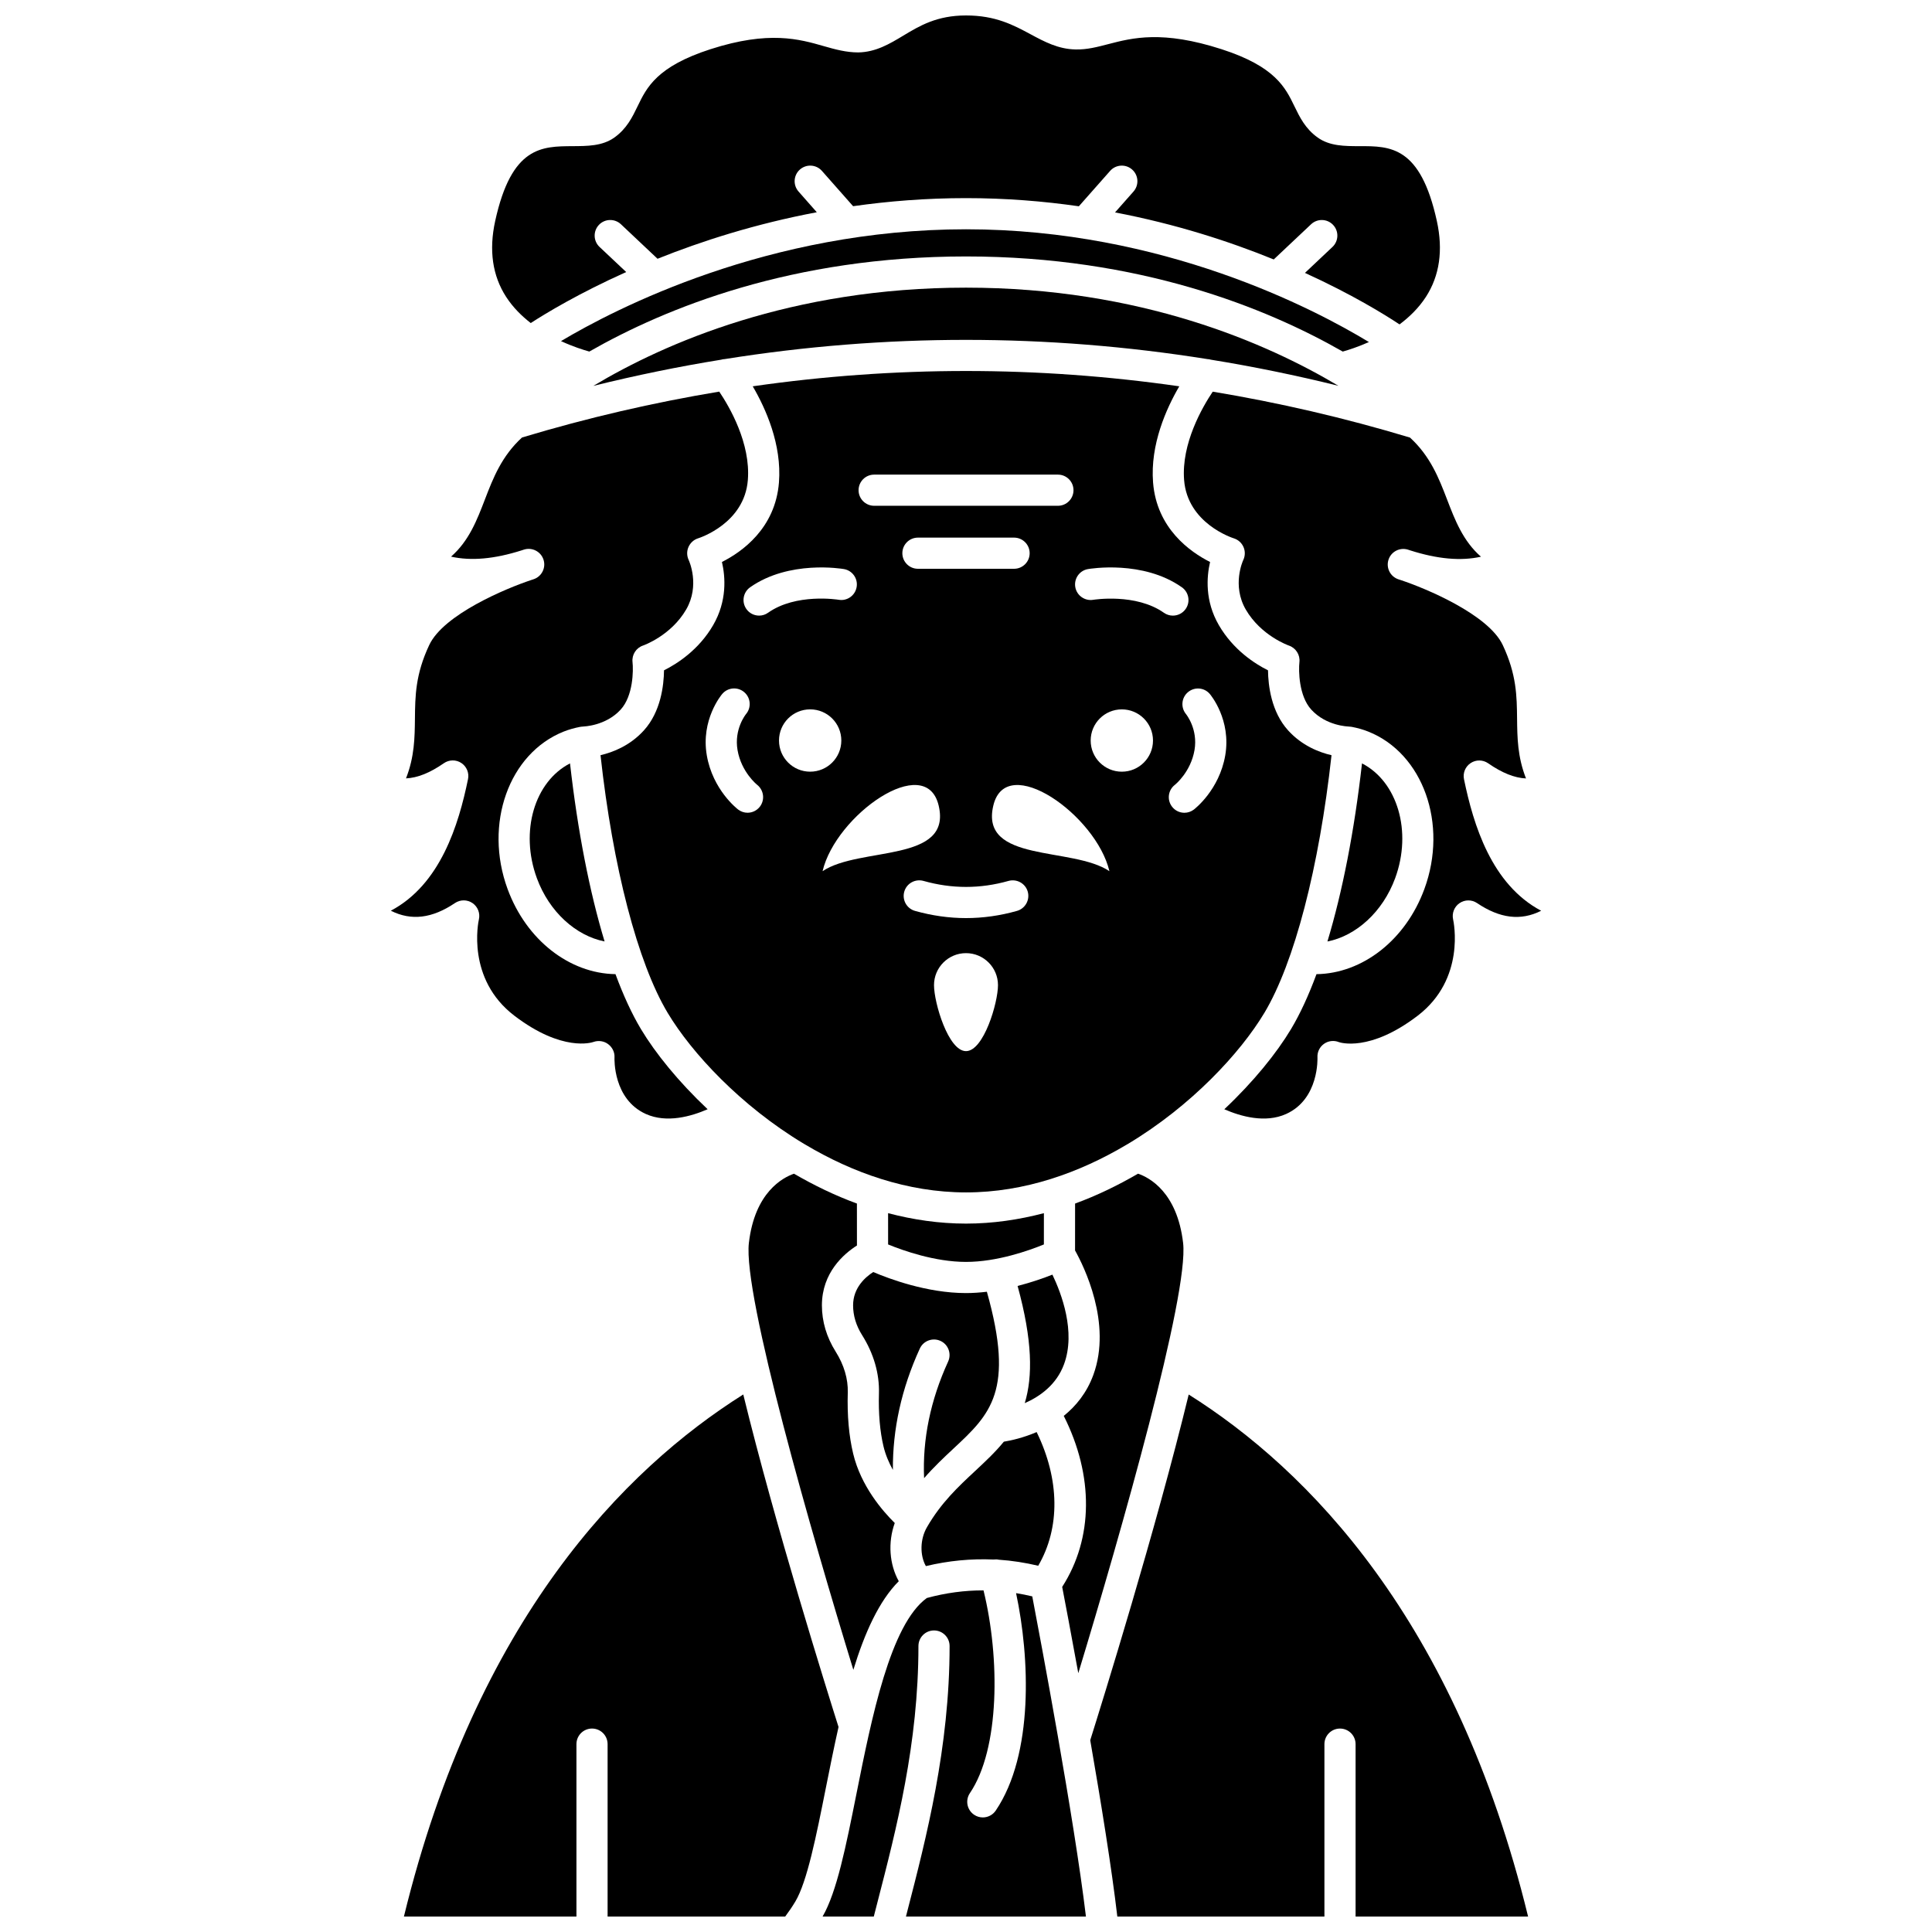
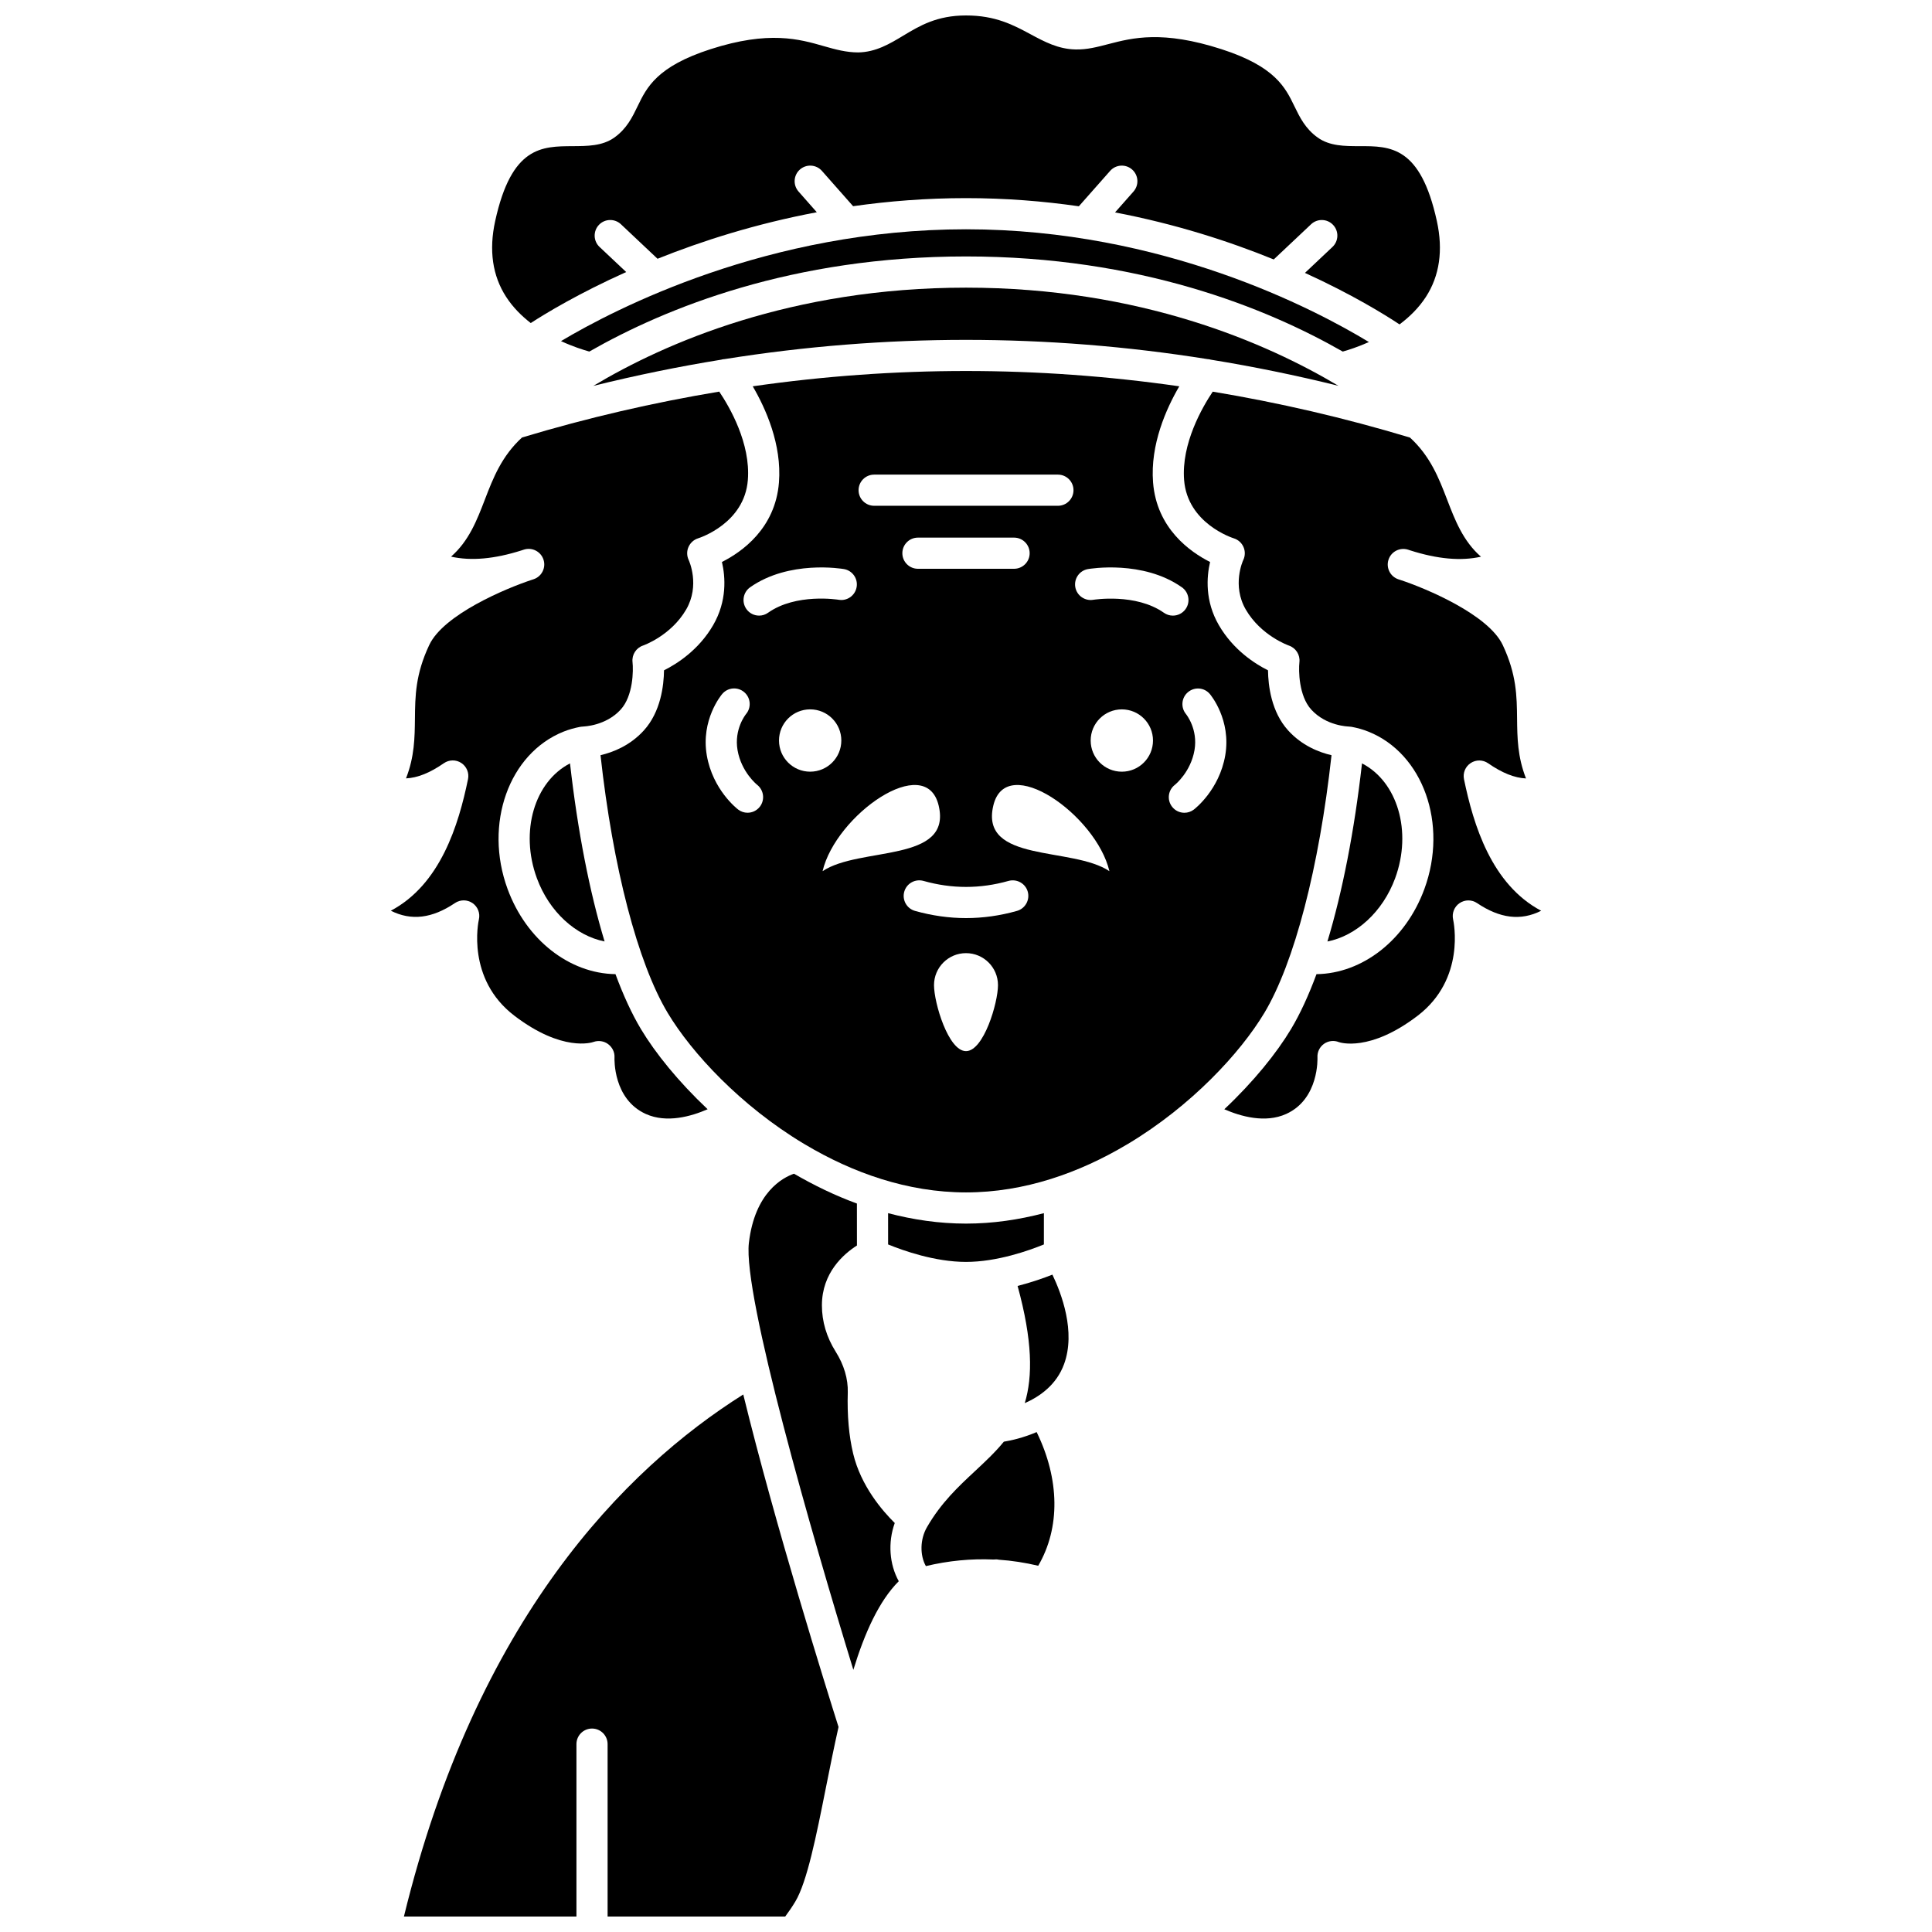
<svg xmlns="http://www.w3.org/2000/svg" width="800px" height="800px" version="1.1" viewBox="144 144 512 512">
  <defs>
    <clipPath id="d">
      <path d="m274 148.09h252v81.906h-252z" />
    </clipPath>
    <clipPath id="c">
      <path d="m432 513h117v138.9h-117z" />
    </clipPath>
    <clipPath id="b">
      <path d="m251 513h116v138.9h-116z" />
    </clipPath>
    <clipPath id="a">
-       <path d="m361 565h71v86.902h-71z" />
-     </clipPath>
+       </clipPath>
  </defs>
  <path d="m422.9 481.79c-2.293 0.91-5.512 2.043-9.227 3 3.957 14.414 4.047 23.984 1.898 31.059 4.019-1.766 8.426-4.879 10.418-10.34 3.152-8.602-0.691-18.719-3.09-23.719z" />
  <path d="m407.3 557.29c0.484-0.059 0.949-0.055 1.406 0.051 3.484 0.234 6.965 0.785 10.434 1.598 5.863-10.051 5.711-22.871-0.418-35.426-3.516 1.512-6.731 2.227-8.695 2.547-2.269 2.789-4.918 5.258-7.656 7.812-4.391 4.09-8.934 8.32-12.684 14.793 0 0.004-0.004 0.004-0.008 0.008v0.004c-1.895 3.238-1.918 7.512-0.312 10.355 5.957-1.426 11.949-2.008 17.934-1.742z" />
  <path d="m420.64 473.79 0.004-8.289c-6.633 1.738-13.531 2.766-20.645 2.766-7.109 0-14.012-1.027-20.645-2.766l0.004 8.289c3.961 1.621 12.41 4.629 20.641 4.629s16.68-3.008 20.641-4.629z" />
  <path d="m371.1 474.07-0.008-11.121c-5.859-2.141-11.422-4.859-16.676-7.906-2.949 1.02-10.395 4.902-11.957 18.359-1.594 13.773 16.684 77.273 27.688 113.12 3-9.793 6.797-18.25 12.035-23.484-2.477-4.461-2.93-10.254-1.062-15.426-3.273-3.227-8.957-9.789-11.02-18.371-1.133-4.715-1.609-10.172-1.43-16.227 0.105-3.57-1-7.309-3.199-10.801-2.426-3.859-3.656-7.996-3.656-12.293 0.008-8.664 5.816-13.645 9.285-15.852z" />
  <path d="m465.39 247.79c-2.731 4.07-8.355 13.746-7.59 23.43 0.898 11.441 12.688 15.293 13.188 15.449 1.145 0.359 2.082 1.207 2.555 2.305 0.477 1.098 0.457 2.359-0.066 3.441-0.117 0.242-3.047 6.715 0.668 13.125 4.039 6.953 11.352 9.52 11.426 9.543 1.836 0.629 3.012 2.457 2.789 4.387-0.246 2.258-0.164 8.949 3.125 12.566 3.977 4.379 9.844 4.496 9.902 4.496 0.07 0 0.129 0.039 0.199 0.043 0.07 0.004 0.133-0.027 0.207-0.02 0.062 0.004 0.113 0.047 0.172 0.055 0.059 0.008 0.117-0.012 0.172-0.004 1.66 0.316 3.117 0.73 4.465 1.27 14.531 5.781 21.203 24.5 14.871 41.727-4.981 13.547-16.422 22.387-28.59 22.559-2.09 5.641-4.348 10.551-6.75 14.562-3.816 6.359-9.891 13.906-17.676 21.238 4.32 1.887 10.832 3.758 16.387 1.25 8.789-3.973 8.301-14.883 8.297-14.996-0.078-1.414 0.574-2.762 1.727-3.586 1.148-0.816 2.644-0.988 3.953-0.461 0.246 0.09 8.145 2.742 20.891-7.008 12.73-9.734 9.52-24.863 9.379-25.5-0.367-1.648 0.305-3.367 1.703-4.32 1.395-0.957 3.231-0.969 4.633-0.023 6.059 4.078 11.578 4.773 17 2.039-13.16-6.965-17.961-22.773-20.453-34.859-0.344-1.652 0.359-3.348 1.766-4.277 1.402-0.934 3.242-0.914 4.629 0.051 3.688 2.555 6.973 3.883 10.039 4.023-2.258-5.75-2.312-10.848-2.367-15.816-0.066-6.023-0.125-11.715-3.789-19.523-3.809-8.102-20.352-15.02-27.082-17.246-0.188-0.062-0.375-0.121-0.566-0.184-2.156-0.711-3.336-3.031-2.641-5.191 0.699-2.168 3.016-3.348 5.18-2.668 0.137 0.043 0.332 0.102 0.574 0.188 7.227 2.305 13.422 2.867 18.754 1.676-4.758-4.148-6.891-9.723-8.98-15.156-2.168-5.648-4.438-11.477-9.828-16.414-17.379-5.242-34.809-9.266-52.27-12.168z" />
-   <path d="m393.23 499.35c2.074 0.945 2.984 3.398 2.035 5.473-4.695 10.262-6.82 20.617-6.371 30.902 2.641-3.019 5.332-5.551 7.84-7.887 9.707-9.047 16.219-15.211 8.797-41.512-1.82 0.215-3.676 0.352-5.539 0.352-10.297 0-20.402-3.797-24.574-5.574-1.996 1.277-5.34 4.106-5.34 8.824 0 2.719 0.801 5.371 2.387 7.891 3.078 4.887 4.621 10.23 4.465 15.449-0.156 5.246 0.262 10.102 1.207 14.043 0.535 2.246 1.441 4.336 2.488 6.227-0.082-10.746 2.262-21.512 7.137-32.156 0.949-2.066 3.402-2.977 5.469-2.031z" />
-   <path d="m429.76 587.41c11.328-37.285 29.34-100.49 27.777-114.01-1.57-13.531-9.039-17.375-11.941-18.363-5.258 3.051-10.82 5.773-16.688 7.918l-0.008 12.43c2.309 4.125 9.855 19.277 4.852 32.965-1.75 4.789-4.633 8.285-7.844 10.875 7.992 15.875 7.848 32.453-0.418 45.32 0.668 3.477 2.301 12.027 4.269 22.863z" />
  <path d="m247.58 385.35c5.422 2.731 10.949 2.039 17-2.039 1.406-0.945 3.254-0.934 4.648 0.023 1.395 0.961 2.066 2.68 1.68 4.336-0.141 0.621-3.348 15.746 9.379 25.484 12.754 9.746 20.645 7.094 20.969 6.981 1.305-0.473 2.797-0.266 3.898 0.562 1.109 0.824 1.773 2.141 1.695 3.519-0.016 0.43-0.387 11.066 8.297 14.996 5.543 2.504 12.059 0.637 16.383-1.254-7.781-7.336-13.855-14.879-17.672-21.238-2.402-4.012-4.664-8.918-6.75-14.562-12.164-0.172-23.609-9.016-28.59-22.559-6.336-17.223 0.34-35.945 14.875-41.727 1.344-0.531 2.801-0.949 4.461-1.27 0.059-0.012 0.117 0.012 0.172 0.004 0.062-0.008 0.113-0.047 0.172-0.055 0.07-0.008 0.137 0.023 0.207 0.02 0.07-0.004 0.129-0.043 0.199-0.043 0.027 0 5.938-0.137 9.898-4.496 3.293-3.617 3.375-10.312 3.125-12.582-0.211-1.938 0.957-3.769 2.809-4.383 0.055-0.016 7.367-2.582 11.406-9.535 3.715-6.406 0.785-12.879 0.656-13.152-0.504-1.082-0.52-2.344-0.031-3.438 0.488-1.094 1.414-1.934 2.555-2.285 0.484-0.152 12.27-4 13.168-15.445 0.77-9.738-4.852-19.375-7.582-23.43-17.461 2.906-34.891 6.926-52.27 12.164-5.391 4.938-7.66 10.766-9.828 16.414-2.09 5.438-4.223 11.008-8.98 15.156 5.328 1.188 11.527 0.629 18.754-1.676 0.242-0.082 0.434-0.145 0.574-0.188 2.16-0.68 4.477 0.504 5.18 2.668 0.699 2.16-0.484 4.481-2.641 5.191-0.191 0.062-0.375 0.121-0.562 0.184-6.731 2.227-23.273 9.141-27.082 17.246-3.668 7.805-3.727 13.496-3.789 19.523-0.055 4.969-0.105 10.066-2.367 15.816 3.066-0.141 6.352-1.465 10.039-4.023 1.387-0.961 3.227-0.984 4.629-0.051 1.406 0.934 2.109 2.625 1.766 4.277-2.488 12.086-7.289 27.895-20.449 34.863z" />
  <g clip-path="url(#d)">
    <path d="m284.66 229.61c4.023-2.609 12.758-7.898 25.289-13.516l-7.062-6.652c-1.66-1.562-1.734-4.176-0.172-5.84 1.562-1.66 4.18-1.734 5.84-0.172l9.699 9.145c11.746-4.707 25.988-9.27 42.207-12.328l-4.836-5.488c-1.512-1.711-1.352-4.32 0.359-5.832 1.711-1.508 4.32-1.348 5.832 0.359l8.266 9.359c9.434-1.344 19.434-2.141 29.922-2.141 10.492 0 20.492 0.805 29.902 2.164l8.289-9.379c1.508-1.711 4.125-1.871 5.832-0.359 1.711 1.512 1.871 4.121 0.359 5.832l-4.887 5.531c16.188 3.09 30.375 7.707 42.055 12.465l9.895-9.324c1.66-1.566 4.277-1.488 5.84 0.172 1.566 1.66 1.488 4.273-0.172 5.84l-7.293 6.875c12.438 5.672 21.086 11.008 25.066 13.648 2.617-1.953 5.082-4.348 6.984-7.277 3.629-5.606 4.609-12.367 2.91-20.109-4.359-19.859-12.301-19.879-20.547-19.848-3.856-0.012-7.828 0.004-11.031-2.281-3.289-2.352-4.762-5.391-6.184-8.328-2.383-4.922-5.078-10.5-19.305-15.09-15.668-5.055-23.598-3.008-29.965-1.355-2.93 0.762-5.719 1.504-8.727 1.422-4.578-0.078-8.301-2.078-11.895-4.016-4.57-2.453-9.285-4.992-17.129-4.992-7.734 0-12.277 2.734-16.668 5.375-3.547 2.137-7.219 4.344-11.906 4.422-3.18-0.012-6.019-0.781-9.082-1.66-6.496-1.867-14.57-4.188-30.051 0.801-14.227 4.582-16.926 10.164-19.305 15.09-1.422 2.941-2.894 5.981-6.184 8.328-3.199 2.285-7.207 2.254-11.035 2.281-8.16 0.051-16.188-0.016-20.543 19.844-1.695 7.742-0.719 14.508 2.91 20.109 1.785 2.754 4.074 5.031 6.519 6.926z" />
  </g>
  <path d="m336.07 239.16c42.582-6.789 85.32-6.785 127.9 0.004 0.316 0.027 0.629 0.055 0.938 0.16 11.277 1.824 22.539 4.141 33.789 6.918-19.012-11.348-52.504-26.012-98.691-26.012-46.348 0-79.812 14.68-98.77 26.031 11.27-2.789 22.555-5.106 33.855-6.934 0.316-0.109 0.645-0.141 0.98-0.168z" />
  <path d="m513.73 376.74c4.57-12.434 0.586-25.617-8.785-30.434-2.023 17.91-5.184 34.031-9.164 47.199 7.578-1.488 14.656-7.82 17.949-16.766z" />
  <g clip-path="url(#c)">
-     <path d="m459.02 513.56c-8.695 35.801-22.945 81.594-26.098 91.613 2.828 16.281 5.691 33.977 7.18 46.73h54.883v-45.688c0-2.285 1.852-4.129 4.129-4.129 2.281 0 4.129 1.848 4.129 4.129v45.688h45.715c-19.184-78.691-58.383-118.48-89.938-138.34z" />
-   </g>
+     </g>
  <g clip-path="url(#b)">
    <path d="m366.22 601.67c-3.133-9.895-16.785-53.5-25.246-88.121-31.547 19.863-70.746 59.648-89.93 138.35h45.719v-45.688c0-2.285 1.852-4.129 4.129-4.129 2.281 0 4.129 1.848 4.129 4.129v45.688h47.07c0.934-1.254 1.836-2.566 2.676-3.965 3.125-5.223 5.551-17.363 8.113-30.223 1.051-5.273 2.141-10.699 3.34-16.043z" />
  </g>
  <g clip-path="url(#a)">
    <path d="m413.27 566.2c3.633 17.016 4.719 42.672-5.391 57.625-0.797 1.176-2.102 1.812-3.426 1.812-0.797 0-1.602-0.23-2.309-0.711-1.891-1.281-2.387-3.844-1.109-5.734 7.918-11.699 8.008-35.766 3.606-53.723-5.016-0.016-10.035 0.664-15.02 2.019-9.676 7-14.648 31.812-18.645 51.844-2.793 13.988-5.215 26.07-8.984 32.574h13.57l0.934-3.641c5.109-19.777 10.898-42.191 10.898-68.051 0-2.285 1.852-4.129 4.129-4.129 2.281 0 4.129 1.848 4.129 4.129 0 26.914-6.191 50.867-11.164 70.121l-0.398 1.57h47.695c-3.148-26.195-12.035-73.387-14.223-84.848-1.43-0.34-2.859-0.629-4.293-0.859z" />
  </g>
  <path d="m499.84 237.17c1.531-0.426 4.055-1.238 6.938-2.523-14.332-8.699-54.59-29.883-106.77-29.883-52.289 0-92.926 21.039-107.34 29.633 3.121 1.441 5.875 2.316 7.508 2.769 20.293-11.602 53.863-25.203 99.828-25.203 45.965 0.004 79.543 13.605 99.84 25.207z" />
  <path d="m286.28 376.74c3.293 8.949 10.355 15.254 17.941 16.754-3.981-13.168-7.137-29.281-9.16-47.188-9.375 4.82-13.359 18-8.781 30.434z" />
  <path d="m479.05 412.46c7.969-13.285 14.551-38.641 17.816-68.32-3.309-0.777-7.809-2.516-11.488-6.562-4.492-4.941-5.293-11.93-5.344-15.934-3.461-1.73-9.207-5.398-13.023-11.973-3.711-6.394-3.254-12.746-2.328-16.738-5.277-2.656-14.148-8.883-15.109-21.074-0.793-10.082 3.535-19.645 6.949-25.484-37.637-5.41-75.395-5.41-113.04 0 3.414 5.84 7.742 15.402 6.949 25.48-0.961 12.191-9.832 18.418-15.109 21.074 0.926 3.988 1.379 10.344-2.328 16.738-3.816 6.578-9.562 10.242-13.023 11.973-0.051 4-0.852 10.988-5.344 15.934-3.676 4.047-8.176 5.781-11.484 6.559 3.262 29.68 9.844 55.031 17.816 68.32 6.324 10.539 19.293 24.598 36.129 34.691 0.129 0.078 0.266 0.129 0.379 0.219 12.453 7.406 26.988 12.637 42.539 12.637 15.559 0 30.098-5.242 42.555-12.648 0.102-0.078 0.223-0.121 0.332-0.191 16.84-10.086 29.824-24.156 36.152-34.699zm-103.39-142.68h48.699c2.281 0 4.129 1.852 4.129 4.129 0 2.281-1.852 4.129-4.129 4.129h-48.699c-2.281 0-4.129-1.852-4.129-4.129 0-2.281 1.848-4.129 4.129-4.129zm41.211 20.824c0 2.281-1.852 4.129-4.129 4.129h-25.48c-2.281 0-4.129-1.852-4.129-4.129 0-2.281 1.852-4.129 4.129-4.129h25.48c2.277 0 4.129 1.848 4.129 4.129zm-71.496 67.172c-0.816 1.055-2.039 1.609-3.269 1.609-0.863 0-1.734-0.273-2.477-0.84-0.273-0.207-6.738-5.207-8.316-14.352-1.633-9.441 3.852-16.02 4.09-16.293 1.473-1.738 4.086-1.953 5.82-0.473 1.738 1.473 1.949 4.086 0.473 5.82-0.102 0.133-3.195 4-2.238 9.543 1.008 5.844 5.156 9.164 5.199 9.195 1.77 1.406 2.106 3.992 0.719 5.789zm-0.199-50.633c-1.297 0-2.578-0.605-3.379-1.75-1.312-1.867-0.867-4.445 0.996-5.758 10.305-7.254 24.281-4.922 24.867-4.824 2.246 0.391 3.75 2.531 3.356 4.777-0.391 2.242-2.523 3.754-4.769 3.356-0.223-0.031-11.273-1.801-18.699 3.438-0.719 0.52-1.551 0.762-2.371 0.762zm5.269 33.102c0-4.562 3.695-8.258 8.258-8.258s8.258 3.695 8.258 8.258-3.695 8.258-8.258 8.258c-4.562 0.004-8.258-3.695-8.258-8.258zm42.309 17.227c3.641 15.285-20.953 10.809-30.762 17.398 3.481-14.852 27.352-31.734 30.762-17.398zm7.246 65.09c-4.684 0-8.477-12.809-8.477-17.492 0-4.684 3.797-8.477 8.477-8.477 4.684 0 8.477 3.797 8.477 8.477 0.004 4.684-3.793 17.492-8.477 17.492zm13.512-37.164c-4.481 1.27-9.031 1.906-13.512 1.906s-9.031-0.645-13.512-1.906c-2.195-0.621-3.469-2.902-2.848-5.098 0.621-2.191 2.902-3.461 5.098-2.848 7.504 2.121 15.027 2.121 22.531 0 2.195-0.605 4.477 0.66 5.098 2.848 0.613 2.191-0.66 4.477-2.856 5.098zm-6.269-27.926c3.414-14.332 27.281 2.547 30.762 17.398-9.805-6.59-34.402-2.117-30.762-17.398zm34.055-8.965c-4.562 0-8.258-3.695-8.258-8.258s3.695-8.258 8.258-8.258 8.258 3.695 8.258 8.258c0 4.559-3.699 8.258-8.258 8.258zm-7.574-45.555c-2.219 0.383-4.379-1.129-4.762-3.371-0.383-2.242 1.113-4.379 3.356-4.766 0.59-0.102 14.586-2.438 24.891 4.824 1.863 1.312 2.312 3.891 0.996 5.758-0.805 1.141-2.082 1.75-3.379 1.75-0.82 0-1.652-0.242-2.375-0.754-7.469-5.262-18.609-3.453-18.727-3.441zm26.652 55.598c-0.746 0.566-1.621 0.844-2.496 0.844-1.246 0-2.481-0.562-3.293-1.637-1.375-1.809-1.027-4.387 0.77-5.766 0.113-0.086 4.199-3.402 5.199-9.195 0.953-5.543-2.137-9.41-2.266-9.574-1.434-1.754-1.199-4.352 0.547-5.801 1.742-1.449 4.309-1.238 5.773 0.484 0.234 0.273 5.715 6.856 4.09 16.293-1.586 9.145-8.051 14.145-8.324 14.352z" />
</svg>